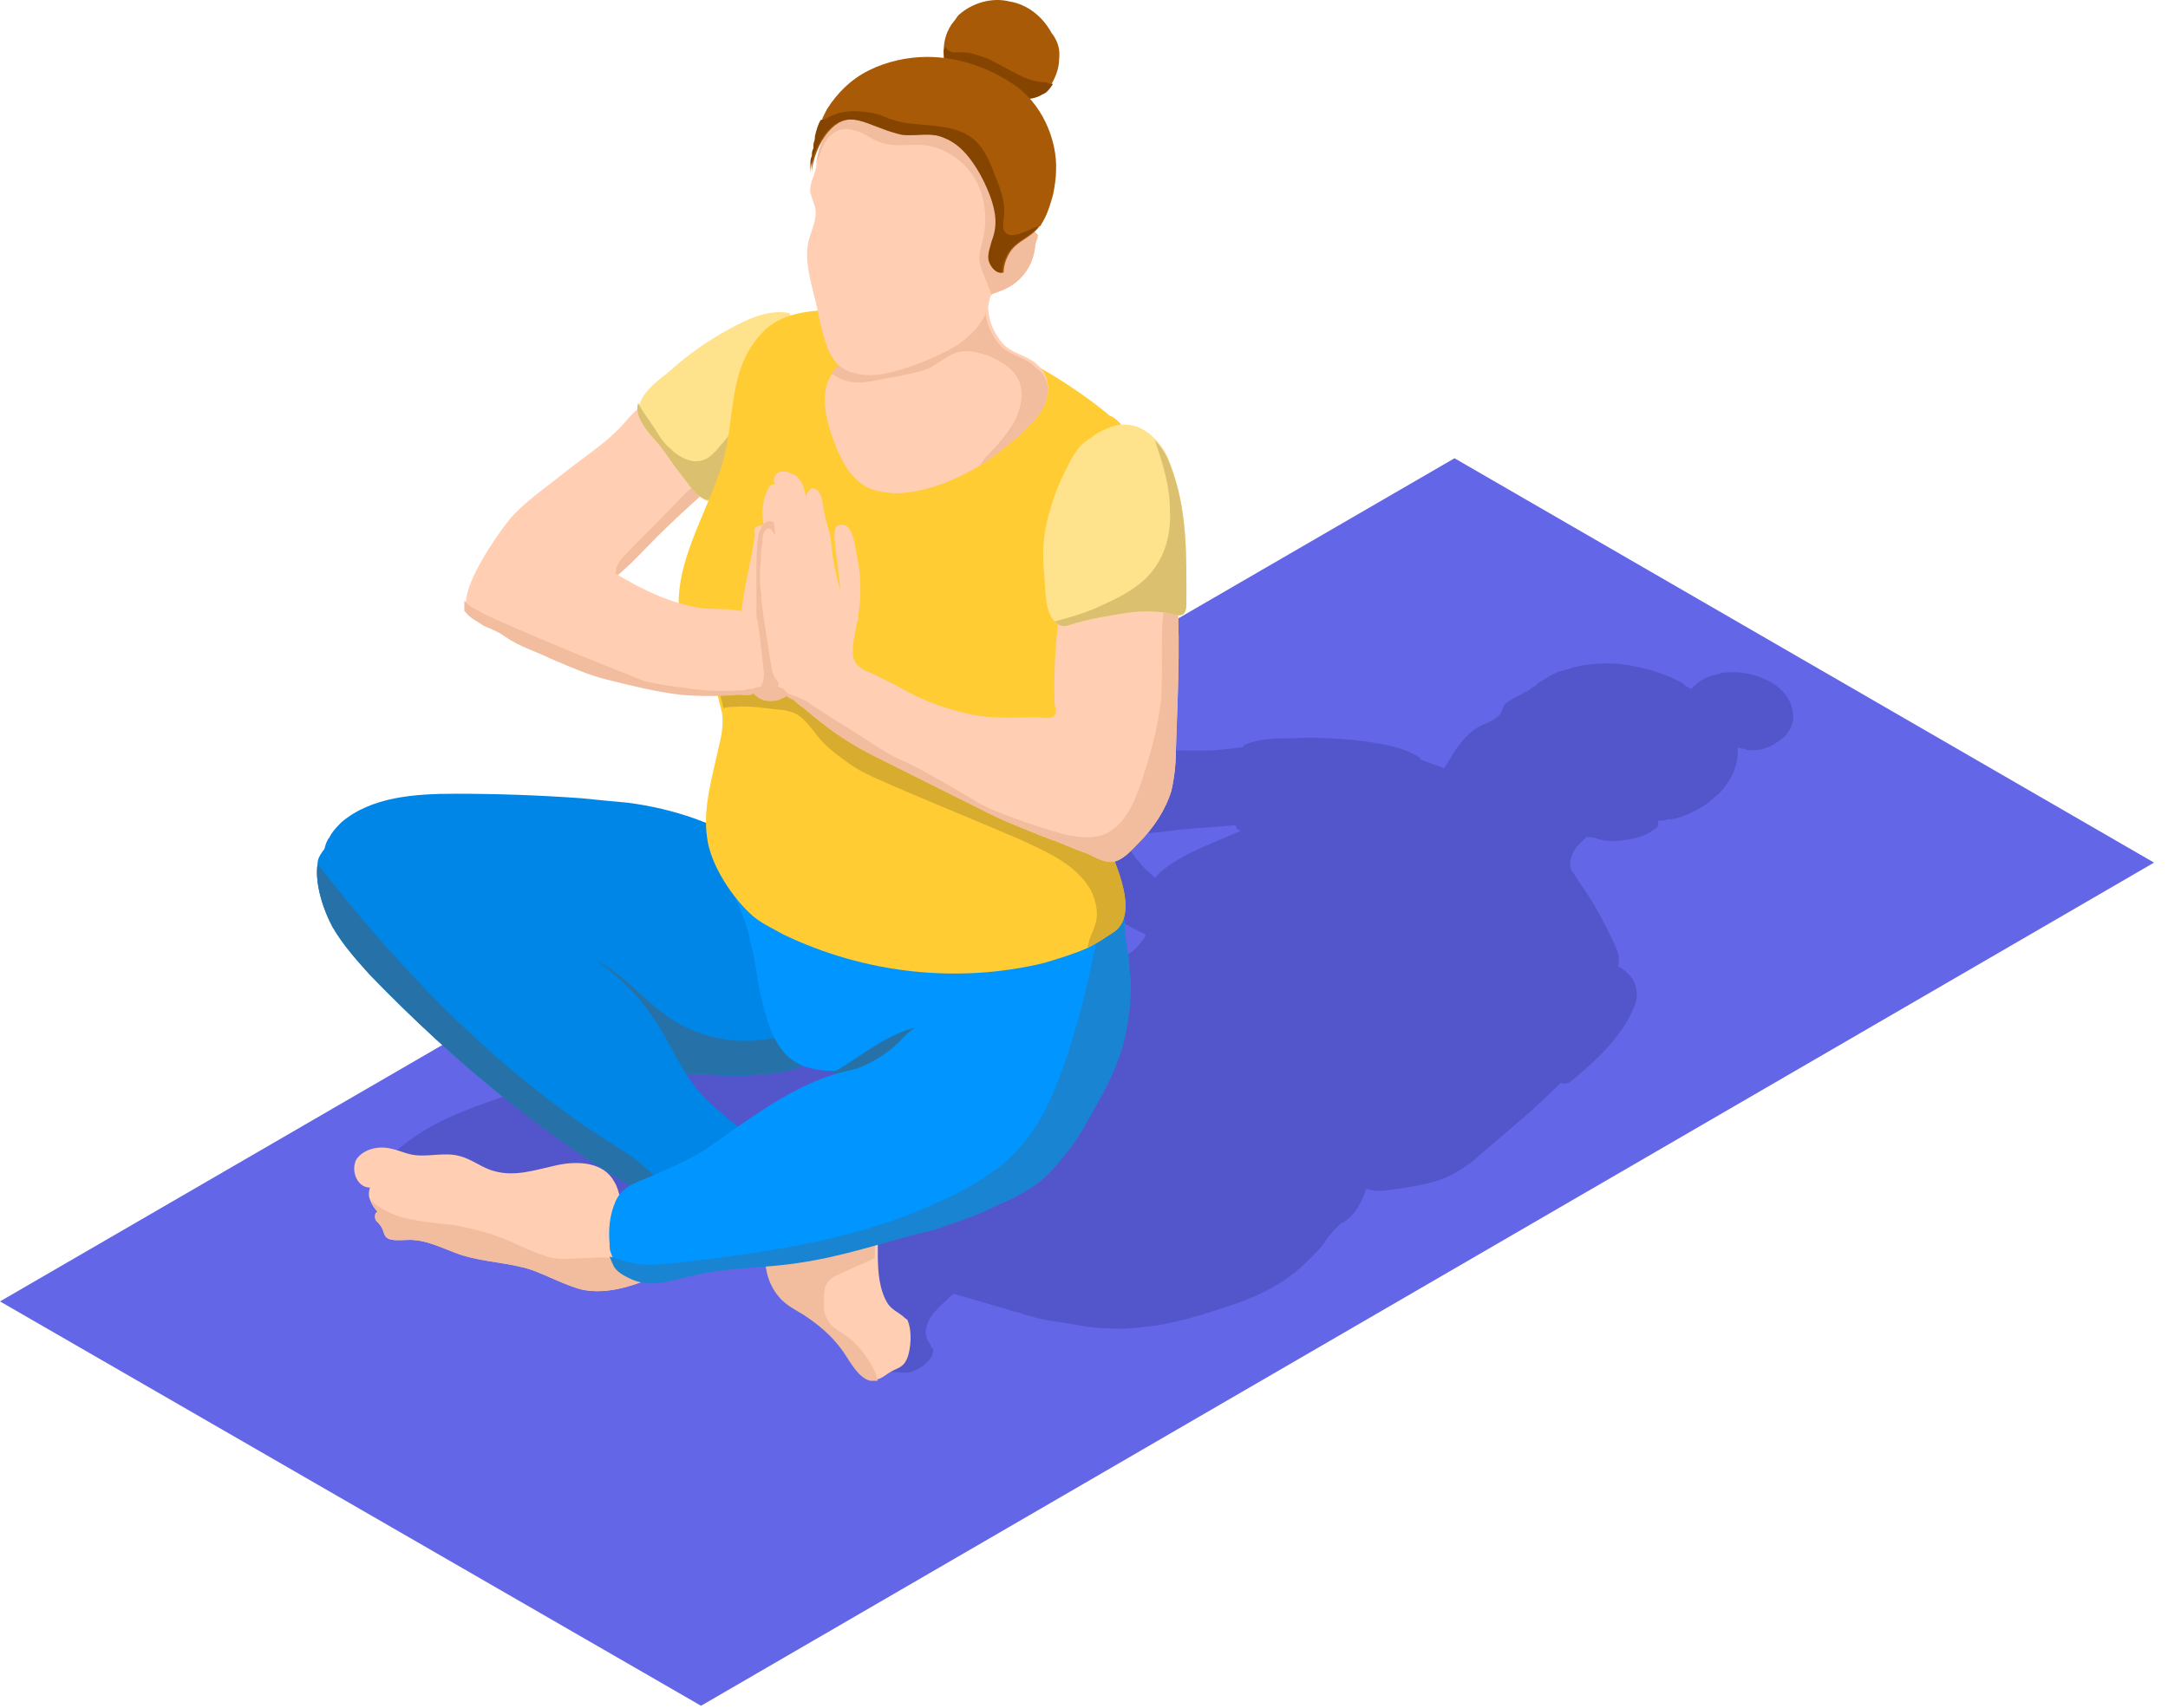
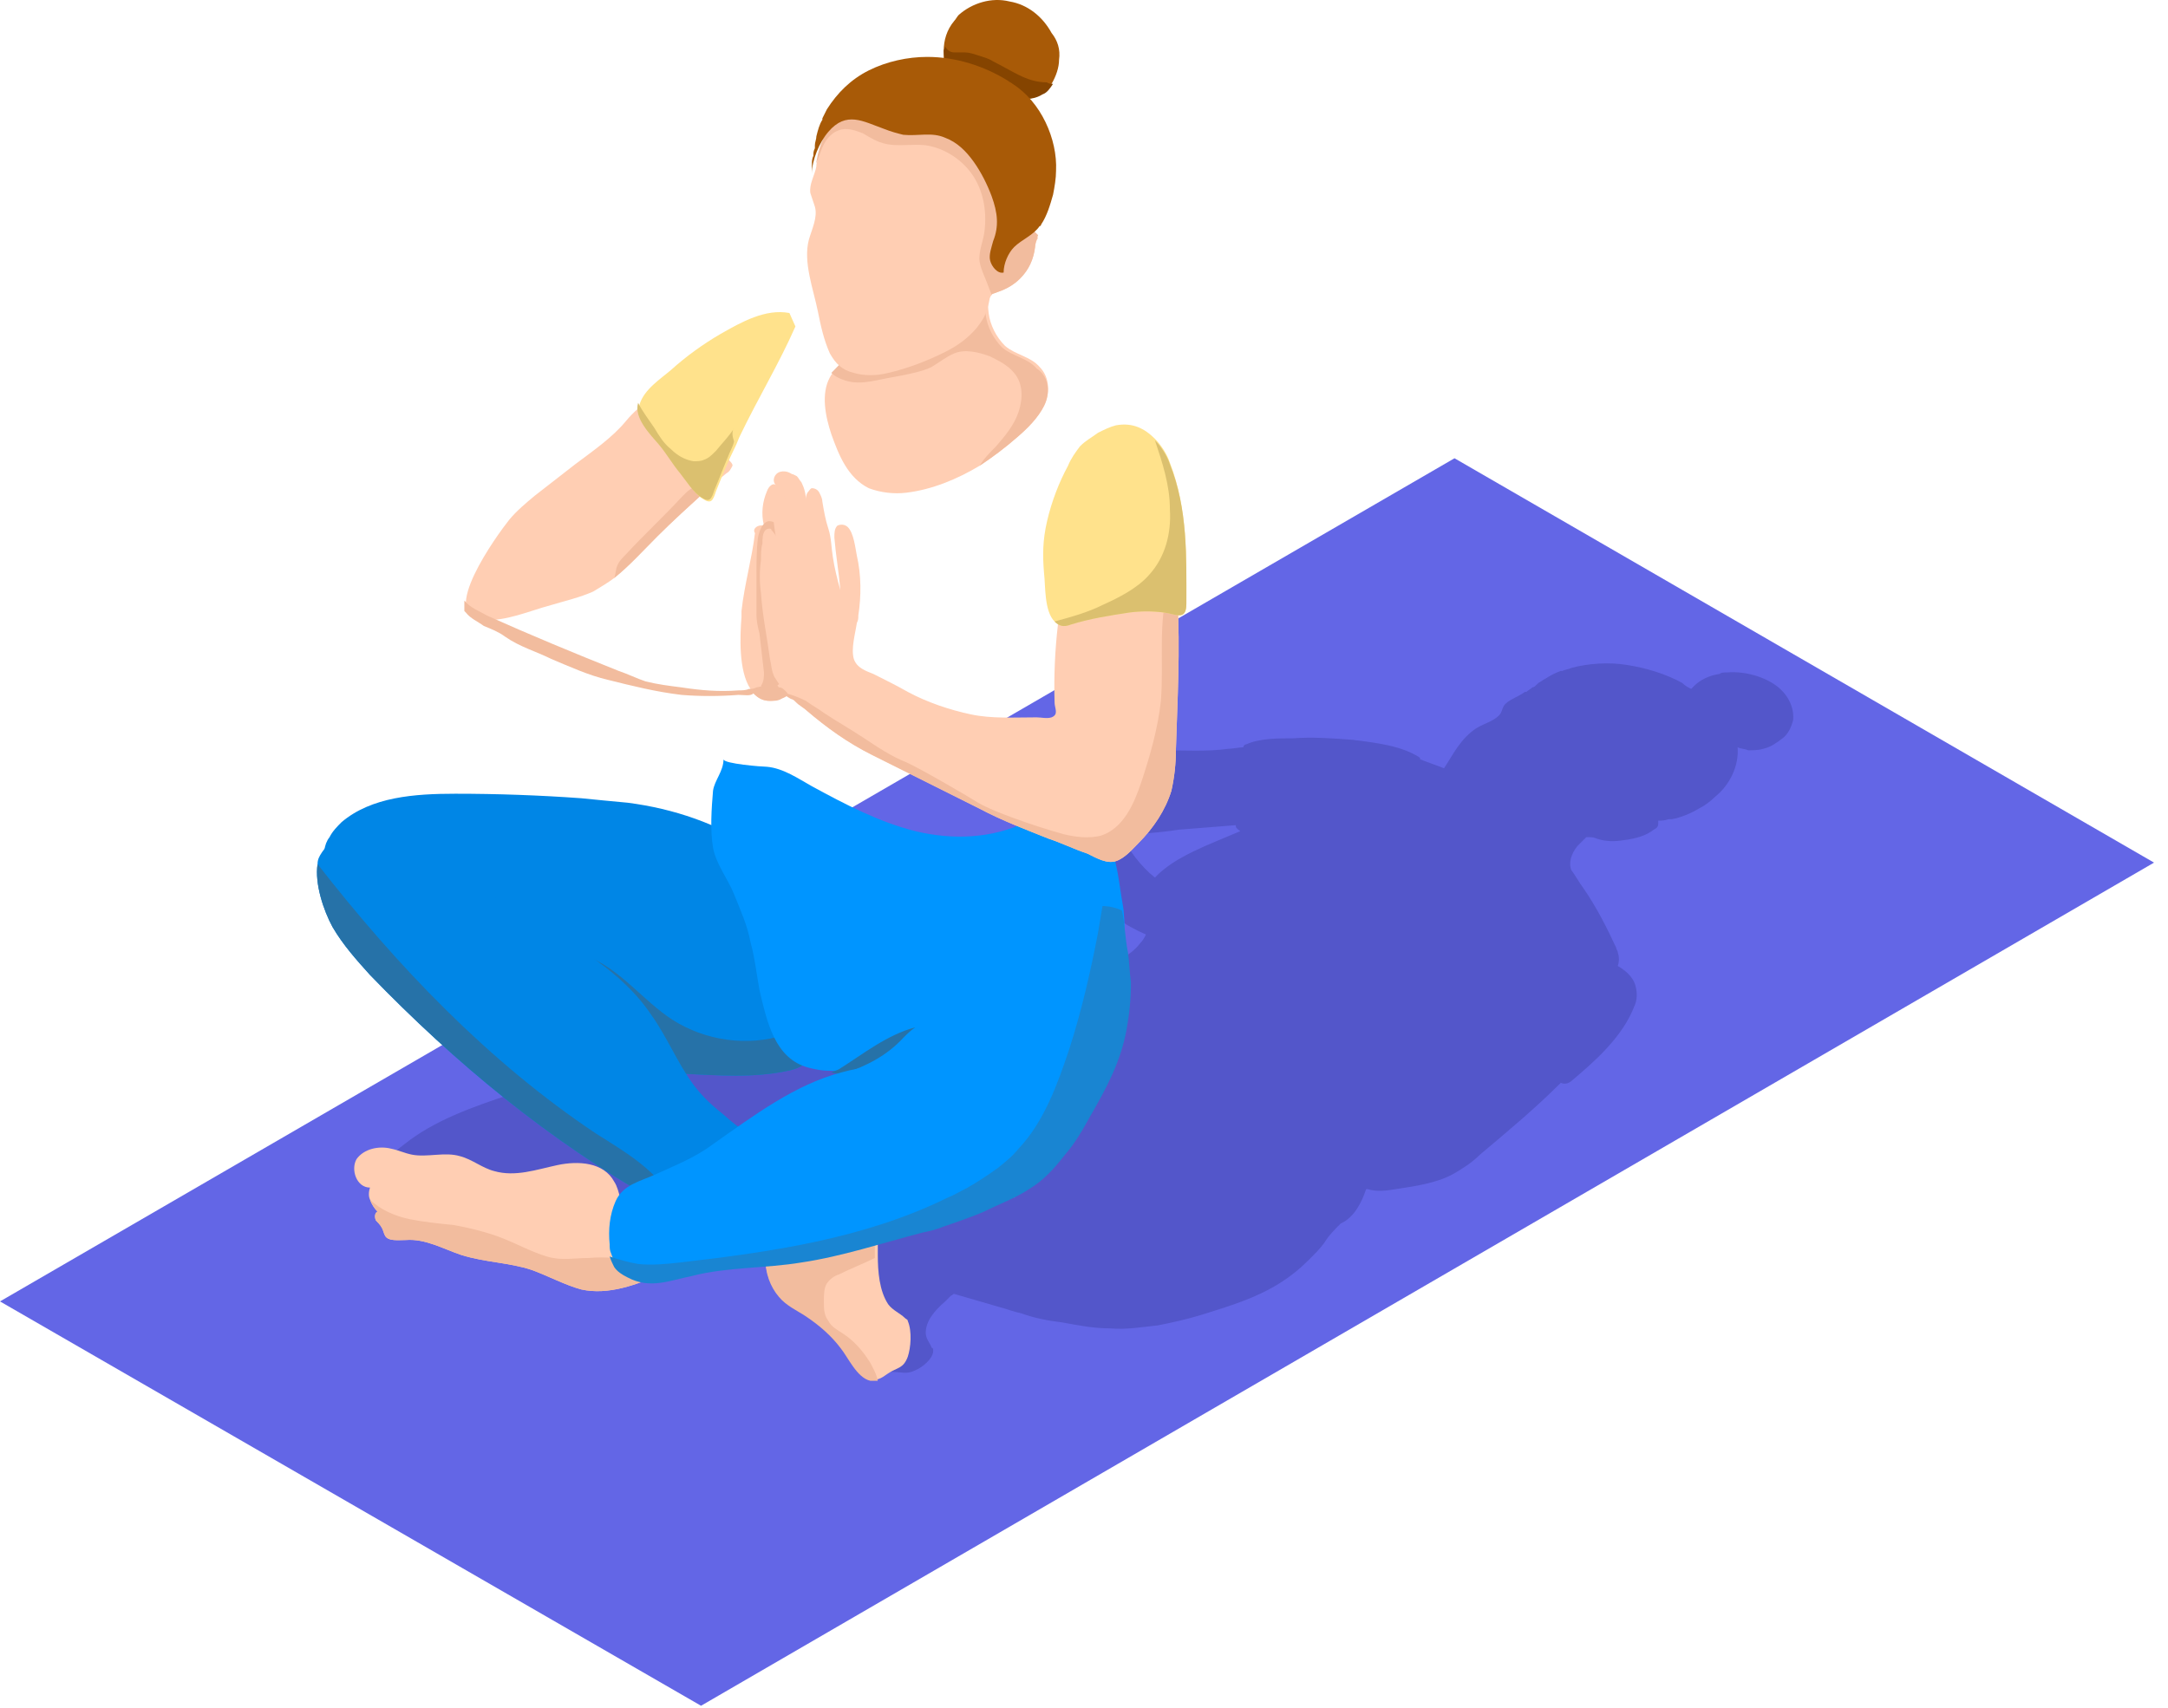
<svg xmlns="http://www.w3.org/2000/svg" width="118" height="93" viewBox="0 0 118 93" fill="none">
  <g clip-path="url(#clip0_173_1688)">
    <path d="M38.156 92.862L117.24 46.961L79.166 24.948L0 70.849L38.156 92.862Z" fill="#6366E6" />
    <path d="M88.95 54.788C89.113 54.462 89.113 54.054 89.031 53.728C88.95 53.321 88.623 52.913 88.053 52.587C88.134 52.342 88.134 52.098 88.053 51.853C88.053 51.772 87.971 51.69 87.971 51.608C87.482 50.548 86.911 49.407 86.177 48.347C85.933 48.021 85.77 47.695 85.525 47.369C85.362 46.961 85.525 46.472 85.851 46.064C86.014 45.901 86.177 45.738 86.341 45.575C86.422 45.575 86.422 45.575 86.504 45.575C86.585 45.575 86.748 45.575 86.911 45.657C87.4 45.82 87.89 45.82 88.379 45.738C89.031 45.657 89.602 45.494 90.009 45.167C90.172 45.086 90.254 45.005 90.254 44.841C90.254 44.76 90.254 44.678 90.254 44.678C90.417 44.678 90.58 44.678 90.825 44.597C90.906 44.597 90.906 44.597 90.988 44.597C91.477 44.515 92.048 44.271 92.455 44.026C92.781 43.863 93.108 43.618 93.352 43.374C94.167 42.722 94.657 41.662 94.575 40.683C94.738 40.765 94.983 40.765 95.146 40.846C95.39 40.846 95.716 40.846 95.961 40.765C96.369 40.683 96.695 40.439 97.021 40.194C97.347 39.95 97.51 39.542 97.592 39.216C97.673 38.564 97.347 37.83 96.695 37.341C96.043 36.852 94.983 36.525 94.004 36.607C93.841 36.607 93.678 36.607 93.597 36.688C93.026 36.77 92.537 37.014 92.211 37.341C92.129 37.422 92.129 37.422 92.048 37.504C91.885 37.422 91.722 37.341 91.558 37.178C90.662 36.688 89.602 36.362 88.542 36.199C87.564 36.036 86.422 36.118 85.525 36.362C85.362 36.444 85.199 36.444 85.036 36.525H84.954C84.71 36.607 84.384 36.77 84.139 36.933C83.976 37.014 83.895 37.096 83.732 37.178L83.65 37.259C83.569 37.341 83.487 37.422 83.406 37.422C83.324 37.504 83.161 37.585 83.079 37.667C83.079 37.667 83.079 37.667 82.998 37.667C82.672 37.911 82.183 38.074 81.938 38.319C81.775 38.482 81.775 38.645 81.693 38.808C81.449 39.216 80.796 39.379 80.389 39.623C79.492 40.194 79.084 41.091 78.595 41.825C78.188 41.662 77.698 41.499 77.291 41.336V41.254C76.312 40.602 74.926 40.439 73.622 40.276C72.562 40.194 71.421 40.113 70.361 40.194C69.545 40.194 68.567 40.194 67.833 40.52C67.752 40.52 67.67 40.602 67.67 40.683C67.426 40.683 67.1 40.765 66.855 40.765C65.713 40.928 64.409 40.846 63.267 40.846C62.371 40.846 61.392 40.846 60.495 40.846C59.843 40.846 59.191 40.846 58.62 40.928C57.887 41.01 54.625 41.662 53.973 42.477L53.892 42.559V42.64C53.892 42.966 54.055 43.211 54.218 43.455L54.299 43.537C54.381 43.618 54.462 43.782 54.544 43.863C54.625 43.945 54.707 44.108 54.788 44.189C55.114 44.76 55.685 45.331 56.093 45.901C56.664 46.553 57.234 47.206 57.968 47.858C58.865 48.592 59.68 49.326 60.74 49.978C61.229 50.304 61.8 50.63 62.371 50.875C62.289 51.038 62.208 51.201 62.045 51.364C61.8 51.69 61.392 52.016 60.903 52.261C59.843 52.913 58.539 53.565 57.724 54.38C56.908 53.484 55.93 52.668 54.788 51.853C54.218 51.445 53.566 51.038 52.913 50.712C51.201 49.652 49.407 48.673 47.532 47.695C45.739 46.798 43.782 45.82 41.662 45.901C41.336 45.901 40.928 45.983 40.602 46.064C40.358 46.146 40.113 46.309 39.868 46.391H39.787C39.624 46.472 39.379 46.553 39.216 46.635C38.401 47.124 37.993 48.184 37.912 48.836C37.749 49.57 37.912 50.304 38.075 51.038C38.319 52.098 38.645 53.157 38.89 54.217C39.216 55.685 36.77 58.62 35.303 57.968C33.998 57.397 32.041 54.706 30.737 57.071C30.003 58.375 29.107 59.191 27.72 59.598C25.764 60.251 23.644 60.984 22.013 62.289C21.361 62.778 20.464 63.512 20.79 64.409C21.443 66.202 24.867 64.653 26.09 64.327C28.373 63.838 29.922 64.327 32.123 65.061C33.591 65.55 34.977 66.039 36.526 66.284C37.912 66.528 39.379 66.039 40.684 66.284C41.336 66.692 42.151 66.855 42.967 67.181C44.19 67.588 45.331 68.078 46.472 68.648C46.146 68.974 45.902 69.463 46.065 69.871C46.146 70.279 46.391 70.686 46.635 71.094C46.962 71.665 47.125 72.236 47.206 72.806C47.206 73.295 46.962 74.029 47.451 74.437C47.532 74.518 47.614 74.6 47.777 74.6C47.94 74.681 48.103 74.681 48.429 74.681C49.081 74.681 49.326 74.844 49.815 74.6C50.223 74.437 50.793 73.948 50.793 73.54C50.793 73.458 50.793 73.377 50.712 73.377C50.63 73.132 50.386 72.888 50.386 72.562C50.386 71.909 50.875 71.339 51.446 70.85C51.527 70.768 51.69 70.605 51.772 70.523C51.853 70.523 51.853 70.442 51.935 70.442C52.75 70.686 53.647 70.931 54.462 71.176C54.788 71.257 55.196 71.42 55.604 71.502C56.256 71.746 57.071 71.909 57.805 71.991C58.702 72.154 59.517 72.317 60.414 72.317C61.311 72.399 62.208 72.236 63.023 72.154C63.838 71.991 64.572 71.828 65.387 71.583C66.936 71.094 68.322 70.686 69.627 69.871C70.279 69.463 70.768 69.056 71.257 68.567C71.584 68.24 71.828 67.996 72.073 67.67C72.317 67.262 72.644 66.936 72.97 66.61C73.703 66.284 74.111 65.469 74.356 64.735H74.437C74.926 64.898 75.497 64.816 75.986 64.735C77.046 64.572 78.188 64.409 79.084 63.919C79.655 63.593 80.144 63.267 80.552 62.859C82.101 61.555 83.569 60.332 84.954 58.946C85.118 59.028 85.362 59.028 85.607 58.783C86.667 57.886 88.297 56.5 88.95 54.788ZM60.985 45.412C62.045 45.412 63.105 45.331 64.164 45.167C65.143 45.086 66.203 45.005 67.263 44.923V45.005C67.344 45.167 67.426 45.167 67.507 45.249C65.795 45.983 63.92 46.635 62.86 47.776C62.045 47.124 61.474 46.309 60.985 45.412C60.985 45.494 60.985 45.494 60.985 45.412ZM53.076 63.919C53.321 64.001 53.566 64.082 53.81 64.082C53.892 64.164 53.973 64.327 54.136 64.409C54.381 64.572 54.625 64.816 54.87 64.979C55.033 65.061 55.114 65.142 55.278 65.224C53.402 64.653 51.283 64.49 49.163 64.409C49.163 64.327 49.081 64.327 49.081 64.246C49 64.001 48.837 63.675 48.755 63.43C48.592 62.941 48.511 62.533 48.429 62.044C48.429 61.881 48.429 61.8 48.429 61.637C49.978 62.533 51.364 63.43 53.076 63.919Z" fill="#5356CA" />
    <path d="M39.868 25.355C39.786 25.519 39.705 25.682 39.542 25.763C39.134 26.089 38.727 26.415 38.4 26.741C37.504 27.557 36.607 28.372 35.791 29.187C34.976 30.003 34.242 30.818 33.427 31.47C33.101 31.715 32.693 31.959 32.286 32.204C31.552 32.53 30.818 32.693 30.003 32.938C28.78 33.264 27.557 33.835 26.252 33.753C23.806 33.59 27.068 29.106 27.72 28.291C28.128 27.801 28.617 27.394 29.106 26.986C29.84 26.415 30.573 25.845 31.307 25.274C32.286 24.54 33.346 23.806 34.079 22.91C34.487 22.42 34.895 22.094 35.384 21.687C36.199 22.339 36.851 23.073 37.667 23.725C38.074 23.97 39.949 25.029 39.868 25.355Z" fill="#FFCEB3" />
    <path d="M38.401 26.741C37.504 27.557 36.607 28.372 35.792 29.187C34.976 30.003 34.242 30.818 33.427 31.47C33.509 31.307 33.509 30.981 33.59 30.818C33.672 30.573 33.916 30.329 34.08 30.166C35.058 29.106 36.118 28.127 37.096 27.067C37.341 26.823 37.748 26.334 38.156 26.578C38.237 26.578 38.319 26.66 38.401 26.741Z" fill="#F2BC9E" />
    <path d="M43.293 17.773C42.396 19.812 41.254 21.687 40.276 23.725C40.194 23.888 40.113 24.133 40.031 24.296C39.624 25.111 39.298 25.927 38.971 26.742C38.808 27.231 38.727 27.476 38.238 27.149C37.83 26.905 37.422 26.253 37.096 25.845C36.689 25.356 36.362 24.785 35.955 24.296C35.466 23.725 34.569 22.828 34.813 22.013C35.058 21.198 35.955 20.627 36.526 20.138C37.341 19.404 38.238 18.752 39.216 18.181C40.358 17.529 41.662 16.795 42.966 17.04L43.293 17.773Z" fill="#FFE28C" />
    <path d="M39.868 23.643C39.868 23.806 39.95 23.969 39.95 24.051C39.868 24.377 39.705 24.622 39.624 24.866C39.379 25.437 39.135 26.089 38.89 26.66C38.727 27.149 38.645 27.394 38.156 27.067C37.748 26.823 37.341 26.171 37.015 25.763C36.607 25.274 36.281 24.703 35.873 24.214C35.384 23.643 34.487 22.747 34.732 21.931C34.977 22.42 35.303 22.828 35.629 23.317C35.873 23.725 36.118 24.133 36.526 24.459C36.852 24.785 37.259 25.029 37.748 25.111C37.912 25.111 38.156 25.111 38.319 25.029C38.564 24.948 38.727 24.785 38.971 24.54C39.298 24.133 39.705 23.725 39.95 23.317C39.868 23.399 39.868 23.562 39.868 23.643Z" fill="#DBC06F" />
    <path d="M44.027 56.174C44.027 56.419 44.108 56.663 44.108 56.908C44.108 57.153 44.108 57.397 44.027 57.56C43.864 58.049 43.293 58.212 42.885 58.294C41.01 58.702 39.053 58.539 37.178 58.457C36.2 58.376 35.221 58.294 34.325 58.131C33.917 58.049 33.591 57.968 33.183 57.886C32.042 57.56 30.982 56.989 29.922 56.419C27.558 55.196 25.193 53.891 22.829 52.668C21.687 52.016 20.464 51.446 19.486 50.549C18.508 49.652 17.774 48.429 17.611 47.124C17.611 46.554 17.611 45.983 17.937 45.575C18.1 45.249 18.345 45.005 18.589 44.76C20.22 43.374 22.584 43.211 24.785 43.211C27.068 43.211 29.351 43.292 31.634 43.456C32.449 43.537 33.265 43.619 34.161 43.7C36.689 44.026 39.053 44.842 41.173 46.227C42.151 46.961 42.314 48.347 42.641 49.407C43.13 51.69 43.782 53.891 44.027 56.174Z" fill="#0086E6" />
    <path d="M44.026 56.174C44.026 56.418 44.108 56.663 44.108 56.907C44.108 57.152 44.108 57.397 44.026 57.56C43.863 58.049 43.292 58.212 42.885 58.293C41.009 58.701 39.053 58.538 37.177 58.456C36.199 58.375 35.221 58.294 34.324 58.13C34.079 57.723 33.835 57.397 33.59 56.989C33.182 56.255 32.775 55.603 32.286 54.869L32.041 52.097C33.835 52.831 34.976 54.462 36.607 55.521C38.4 56.663 40.683 56.989 42.721 56.337C43.048 56.255 43.292 56.092 43.618 56.174C43.781 56.092 43.863 56.092 44.026 56.174Z" fill="#2672A8" />
    <path d="M41.499 64.083C40.928 64.735 39.624 66.61 38.727 66.773C38.319 66.855 37.667 66.447 37.259 66.202C36.77 65.958 36.199 65.632 35.71 65.387C29.922 62.126 24.785 57.886 20.138 53.076C19.404 52.261 18.67 51.445 18.1 50.467C17.61 49.57 17.121 48.103 17.284 47.043C17.284 46.798 17.366 46.635 17.529 46.391C17.855 45.901 18.344 45.575 18.915 45.412C19.486 45.249 20.056 45.249 20.627 45.249C22.828 45.249 24.378 46.472 26.008 47.94C26.416 48.347 26.823 48.755 27.313 49.163C27.72 49.489 28.209 49.733 28.617 49.978C31.145 51.364 33.835 52.831 35.466 55.277C36.281 56.419 36.852 57.805 37.667 58.946C38.075 59.517 38.564 60.006 39.053 60.414C39.379 60.658 39.705 60.984 40.031 61.229C40.602 61.637 41.336 62.126 41.743 62.615C42.314 63.267 41.988 63.512 41.499 64.083Z" fill="#0086E6" />
    <path d="M36.526 65.142C36.281 65.305 35.955 65.305 35.71 65.386C29.922 62.125 24.785 57.886 20.138 53.075C19.404 52.26 18.67 51.445 18.1 50.467C17.61 49.57 17.121 48.102 17.284 47.042C21.605 52.586 26.579 57.804 32.449 61.718C33.998 62.696 35.547 63.593 36.526 65.142Z" fill="#2672A8" />
    <path d="M61.148 49.488C61.066 48.999 60.985 48.51 60.903 47.939C60.822 47.368 60.658 46.716 60.495 46.064C60.169 45.086 59.68 44.189 58.783 43.944C57.805 43.618 56.827 44.352 55.848 44.759C53.973 45.656 51.853 45.738 49.815 45.248C47.858 44.759 45.983 43.781 44.19 42.803C43.456 42.395 42.64 41.824 41.744 41.743C41.499 41.743 39.379 41.58 39.379 41.335C39.379 41.987 38.89 42.477 38.809 43.047C38.727 44.026 38.645 45.167 38.809 46.145C38.972 47.042 39.624 47.858 39.95 48.673C40.276 49.488 40.684 50.385 40.847 51.282C41.091 52.179 41.173 52.994 41.336 53.891C41.744 55.603 42.151 57.641 44.026 58.13C44.352 58.212 44.76 58.293 45.086 58.293C45.249 58.293 45.494 58.293 45.657 58.375H45.739C47.206 58.619 47.125 60.087 48.021 60.984C48.755 61.718 49.652 62.451 50.304 63.267C50.63 63.674 50.793 64.163 51.12 64.571C51.201 64.734 51.283 64.816 51.283 64.979C51.446 65.468 51.201 65.957 51.12 66.446C51.935 66.365 52.587 66.039 53.321 65.631C54.136 65.223 54.952 64.897 55.767 64.408C56.582 63.919 57.153 63.267 57.724 62.533C58.294 61.881 58.702 61.147 59.109 60.413C59.925 58.864 60.74 57.56 61.066 55.766C61.229 54.951 61.311 54.054 61.311 53.157C61.311 52.586 61.229 52.097 61.148 51.526C61.229 51.037 61.229 50.303 61.148 49.488Z" fill="#0095FF" />
    <path d="M49.815 55.929C49.57 56.092 49.325 56.337 49.163 56.5C48.266 57.478 47.124 58.049 45.901 58.457H45.82C45.657 58.457 45.412 58.457 45.249 58.375C45.412 58.294 45.494 58.294 45.657 58.212C46.961 57.397 48.266 56.337 49.815 55.929Z" fill="#2672A8" />
    <path d="M49.407 73.866C49.163 74.518 48.837 74.436 48.348 74.763C48.103 74.926 48.022 75.007 47.777 75.089C47.695 75.089 47.532 75.089 47.369 75.089C46.635 74.926 46.146 73.784 45.739 73.295C45.249 72.643 44.597 72.072 43.863 71.583C43.374 71.257 42.803 71.012 42.396 70.523C41.907 69.952 41.662 69.219 41.662 68.485C41.744 67.996 41.662 67.425 41.907 67.017C41.988 66.773 42.233 66.528 42.559 66.447C43.537 66.12 44.842 65.957 45.902 65.713C46.228 65.631 46.635 65.55 46.962 65.631C47.369 65.794 47.614 66.12 47.695 66.528C47.695 66.609 47.695 66.691 47.777 66.773C47.777 67.099 47.777 67.425 47.777 67.751C47.777 67.914 47.777 68.159 47.777 68.322C47.777 69.219 47.858 70.278 48.348 71.012C48.592 71.338 49 71.501 49.244 71.746C49.326 71.828 49.407 71.828 49.407 71.909C49.652 72.48 49.571 73.376 49.407 73.866Z" fill="#FFCEB3" />
    <path d="M47.614 66.936C47.614 67.262 47.614 67.588 47.614 67.914C47.614 68.077 47.614 68.322 47.614 68.485C46.962 68.811 46.309 69.055 45.657 69.382C45.413 69.463 45.168 69.626 45.005 69.871C44.842 70.115 44.842 70.523 44.842 70.849C44.842 71.257 44.842 71.583 45.086 71.909C45.249 72.235 45.576 72.398 45.82 72.561C46.472 72.969 46.962 73.54 47.369 74.192C47.532 74.518 47.695 74.763 47.777 75.17C47.695 75.17 47.532 75.17 47.369 75.17C46.635 75.007 46.146 73.866 45.739 73.376C45.249 72.724 44.597 72.154 43.863 71.664C43.374 71.338 42.803 71.094 42.396 70.605C41.907 70.034 41.662 69.3 41.662 68.566C41.744 68.077 41.662 67.506 41.907 67.099C42.803 66.609 43.782 66.283 44.76 66.12C45.576 66.039 46.472 66.12 47.125 66.528C47.369 66.609 47.532 66.773 47.614 66.936Z" fill="#F2BC9E" />
    <path d="M36.608 69.055C36.444 69.137 36.282 69.219 36.118 69.3C34.651 69.952 33.102 70.523 31.634 70.197C30.737 69.952 29.841 69.463 28.944 69.137C27.721 68.729 26.416 68.729 25.112 68.322C24.134 67.996 23.155 67.425 22.095 67.506C21.688 67.506 21.117 67.588 20.954 67.262C20.872 67.099 20.872 67.017 20.791 66.854C20.709 66.691 20.546 66.528 20.465 66.447C20.383 66.284 20.383 66.039 20.546 65.957C20.383 65.794 20.22 65.55 20.139 65.305C20.057 65.142 20.057 64.897 20.139 64.653C19.405 64.653 19.079 63.675 19.405 63.104C19.812 62.533 20.628 62.37 21.28 62.533C21.688 62.615 22.014 62.778 22.421 62.859C23.237 63.022 24.215 62.696 25.03 62.941C25.683 63.104 26.253 63.593 26.905 63.756C28.047 64.082 29.188 63.675 30.33 63.43C31.471 63.185 32.857 63.267 33.428 64.327C33.591 64.571 33.672 64.897 33.754 65.224C34.08 65.876 34.651 66.284 35.303 66.365V67.262C35.874 67.832 36.282 68.485 36.608 69.055Z" fill="#FFCEB3" />
    <path d="M36.118 69.3C34.65 69.952 33.101 70.523 31.633 70.197C30.737 69.952 29.84 69.463 28.943 69.137C27.72 68.729 26.416 68.729 25.111 68.322C24.133 67.996 23.154 67.425 22.094 67.507C21.687 67.507 21.116 67.588 20.953 67.262C20.872 67.099 20.872 67.017 20.79 66.854C20.708 66.691 20.545 66.528 20.464 66.447C20.382 66.284 20.382 66.039 20.545 65.957C20.382 65.794 20.219 65.55 20.138 65.305C20.708 65.876 21.524 66.202 22.258 66.365C23.073 66.528 23.888 66.61 24.703 66.691C25.6 66.854 26.579 67.099 27.394 67.425C28.209 67.751 28.943 68.159 29.758 68.403C30.573 68.648 31.226 68.485 32.041 68.485C32.938 68.403 33.916 68.485 34.813 68.729C35.384 68.811 35.873 68.974 36.118 69.3Z" fill="#F2BC9E" />
    <path d="M54.299 63.512C54.218 64.001 54.054 64.409 53.81 64.817C53.728 64.898 53.647 65.061 53.565 65.143C52.995 65.795 52.261 66.284 51.446 66.61C51.038 66.773 50.712 66.855 50.304 66.936C48.103 67.507 45.901 68.241 43.7 68.567C41.743 68.893 39.624 68.811 37.748 69.301C36.526 69.545 35.466 70.034 34.243 69.382C33.916 69.219 33.672 69.056 33.509 68.811C33.427 68.648 33.346 68.485 33.264 68.241C33.183 68.078 33.183 67.915 33.183 67.751C33.101 66.936 33.183 66.121 33.509 65.387C33.916 64.49 34.813 64.327 35.71 63.92C36.77 63.431 37.83 63.023 38.808 62.289C41.01 60.74 43.292 59.028 45.82 58.376C46.961 58.05 48.184 57.968 49.57 58.212C50.222 58.294 50.793 58.62 51.446 58.865C52.261 59.272 53.076 59.68 53.647 60.414C54.218 61.311 54.462 62.452 54.299 63.512Z" fill="#0095FF" />
    <path d="M61.392 51.853C61.474 52.424 61.474 52.913 61.555 53.484C61.555 54.38 61.474 55.196 61.31 56.093C60.984 57.805 60.251 59.191 59.354 60.74C58.946 61.474 58.538 62.207 57.968 62.86C57.397 63.593 56.826 64.246 56.011 64.735C55.277 65.224 54.38 65.55 53.565 65.958C52.831 66.284 51.364 66.773 51.364 66.773C50.956 66.936 50.63 67.018 50.222 67.099C48.021 67.67 45.82 68.404 43.618 68.73C41.662 69.056 39.542 68.974 37.667 69.464C36.444 69.708 35.384 70.197 34.161 69.545C33.835 69.382 33.59 69.219 33.427 68.974C33.346 68.811 33.264 68.648 33.183 68.404C33.672 68.567 34.242 68.73 34.732 68.811C35.465 68.893 36.281 68.811 37.014 68.73C41.988 68.159 47.043 67.425 51.527 65.224C51.934 65.061 52.342 64.816 52.668 64.653C53.239 64.327 53.728 64.001 54.299 63.593C54.706 63.267 55.114 62.941 55.44 62.533C56.826 61.066 57.56 59.028 58.212 57.071C58.865 55.033 59.354 52.913 59.761 50.793L60.006 49.326C60.332 49.326 60.74 49.407 61.066 49.57C61.229 50.304 61.229 51.038 61.392 51.853Z" fill="#1985D2" />
-     <path d="M60.414 25.437C59.354 26.579 58.376 27.965 57.886 29.514C57.234 31.96 58.213 34.242 58.213 36.688C58.131 38.727 58.376 40.765 58.946 42.722C59.191 43.618 59.517 44.515 59.925 45.331C60.495 46.472 62.126 49.652 60.658 50.712C60.169 51.038 59.68 51.364 59.191 51.608C58.457 51.934 57.642 52.179 56.827 52.424C52.098 53.565 47.043 52.994 42.64 50.875C42.07 50.548 41.499 50.304 41.01 49.896C39.868 48.918 38.645 47.043 38.482 45.575C38.238 43.945 38.808 42.151 39.135 40.602C39.298 39.95 39.379 39.379 39.298 38.808C39.216 38.482 39.135 38.156 39.053 37.83C38.89 37.341 38.564 37.014 38.319 36.607C37.993 36.199 37.749 35.873 37.504 35.384C35.792 31.715 38.401 28.454 39.379 25.03C40.031 22.584 39.624 20.056 41.499 18.099C42.477 17.04 44.108 16.877 45.494 16.877C46.635 16.877 48.021 16.55 49.081 16.795C50.06 16.958 51.12 16.877 52.016 17.366C52.342 17.529 52.505 17.855 52.832 18.099C53.076 18.263 53.402 18.344 53.728 18.507C54.544 18.915 55.359 19.323 56.093 19.73C57.56 20.545 58.946 21.442 60.251 22.502C60.332 22.584 60.414 22.665 60.495 22.665C61.637 23.317 61.311 24.459 60.414 25.437Z" fill="#FFCC33" />
-     <path d="M60.659 50.712C60.169 51.038 59.68 51.364 59.191 51.608C59.191 51.445 59.273 51.364 59.273 51.201C59.436 50.793 59.599 50.467 59.68 50.059C59.762 49.489 59.599 48.918 59.354 48.429C58.539 47.043 56.99 46.391 55.604 45.738C53.321 44.76 51.12 43.863 48.837 42.885C47.94 42.477 47.043 42.151 46.228 41.58C45.657 41.173 45.086 40.765 44.597 40.194C44.19 39.705 43.782 39.053 43.211 38.808C42.967 38.727 42.722 38.645 42.477 38.645C41.662 38.564 40.847 38.401 39.95 38.482C39.787 38.482 39.542 38.482 39.379 38.564C39.298 38.237 39.216 37.911 39.135 37.585C38.972 37.096 38.645 36.77 38.401 36.362C38.645 36.281 38.89 36.199 39.053 36.199C39.787 36.036 40.602 35.873 41.417 35.955C42.07 35.955 42.722 36.118 43.293 36.444C43.863 36.77 44.434 36.933 45.005 37.259C47.777 38.89 50.63 40.683 53.728 41.58C55.441 42.069 57.316 42.151 59.028 42.722C59.273 43.618 59.599 44.515 60.006 45.331C60.495 46.472 62.126 49.652 60.659 50.712Z" fill="#D8AD2F" />
    <path d="M56.826 22.094C56.5 22.747 55.929 23.317 55.358 23.806C54.706 24.377 54.054 24.866 53.32 25.355C52.097 26.089 50.711 26.66 49.325 26.823C48.673 26.904 47.939 26.823 47.287 26.578C46.146 26.008 45.656 24.785 45.249 23.643C44.923 22.665 44.678 21.442 45.167 20.545C45.249 20.382 45.33 20.301 45.412 20.219C45.656 19.974 45.901 19.73 46.146 19.404C46.472 18.996 46.716 18.507 46.472 18.018L47.532 17.692C47.532 17.692 47.532 17.692 47.532 17.61C47.532 17.529 47.613 17.529 47.695 17.529C49.977 17.366 52.179 16.469 53.891 15.001C53.809 15.653 53.728 16.387 53.809 17.039C53.891 17.692 54.217 18.344 54.706 18.833C55.277 19.322 56.092 19.404 56.581 19.974C57.152 20.545 57.152 21.442 56.826 22.094Z" fill="#FFCEB3" />
    <path d="M56.826 22.095C56.5 22.747 55.929 23.317 55.359 23.807C54.706 24.377 54.054 24.867 53.321 25.356C53.565 24.948 53.891 24.622 54.217 24.296C54.706 23.725 55.196 23.154 55.44 22.421C55.685 21.687 55.685 20.872 55.196 20.301C54.87 19.893 54.38 19.649 53.891 19.404C53.239 19.16 52.505 18.996 51.934 19.241C51.527 19.404 51.119 19.73 50.712 19.975C50.385 20.138 50.059 20.219 49.733 20.301C49.081 20.464 48.429 20.546 47.695 20.709C47.287 20.79 46.798 20.872 46.309 20.79C45.901 20.709 45.494 20.546 45.249 20.301C45.494 20.056 45.738 19.812 45.983 19.486C46.309 19.078 46.553 18.589 46.309 18.1L47.369 17.773C47.369 17.773 47.369 17.773 47.369 17.692C47.369 17.61 47.45 17.61 47.532 17.61C49.815 17.447 52.016 16.55 53.728 15.083C53.647 15.735 53.565 16.469 53.647 17.121C53.728 17.773 54.054 18.426 54.543 18.915C55.114 19.404 55.929 19.486 56.419 20.056C57.152 20.546 57.152 21.442 56.826 22.095Z" fill="#F2BC9E" />
    <path d="M56.337 13.452C56.256 14.104 56.011 14.675 55.522 15.164C55.196 15.49 54.788 15.735 54.299 15.898C54.136 15.979 53.973 15.979 53.973 16.061C53.81 16.224 53.892 16.387 53.728 16.795C53.647 17.202 53.402 17.529 53.158 17.855C52.669 18.425 52.098 18.833 51.446 19.159C50.467 19.648 49.407 20.056 48.347 20.301C47.695 20.464 47.043 20.464 46.472 20.301C45.82 20.137 45.494 19.811 45.168 19.241C44.842 18.507 44.679 17.773 44.516 16.958C44.271 15.735 43.7 14.267 44.026 13.044C44.189 12.474 44.516 11.822 44.352 11.251C44.271 11.006 44.189 10.762 44.108 10.517C44.026 10.028 44.352 9.539 44.434 9.049C44.434 9.049 44.434 9.049 44.434 8.968C44.516 8.479 44.679 7.908 44.923 7.5C45.086 7.093 45.412 6.848 45.82 6.604C46.554 6.114 47.451 5.788 48.266 6.196C48.674 6.44 48.918 6.767 49.407 6.848C49.978 6.93 50.549 6.93 51.12 7.093C52.669 7.5 53.402 8.56 53.973 9.946C54.218 10.435 54.381 10.925 54.544 11.414C54.788 11.903 54.788 12.392 54.87 12.881C55.114 12.718 55.441 12.555 55.685 12.555C55.848 12.555 56.093 12.555 56.256 12.718C56.337 12.8 56.419 12.881 56.501 12.963C56.419 13.044 56.337 13.289 56.337 13.452Z" fill="#FFCEB3" />
    <path d="M56.337 13.452C56.256 14.104 56.011 14.675 55.522 15.164C55.196 15.49 54.788 15.735 54.299 15.898C54.136 15.979 53.973 15.979 53.973 16.061C53.892 15.816 53.81 15.653 53.728 15.409C53.565 15.001 53.402 14.675 53.321 14.267C53.239 13.778 53.484 13.207 53.565 12.718C53.728 11.658 53.565 10.517 52.995 9.62C52.424 8.723 51.446 8.071 50.386 7.908C49.652 7.826 48.837 7.989 48.184 7.826C47.777 7.745 47.369 7.5 46.962 7.256C46.554 7.093 46.065 6.929 45.657 7.093C45.168 7.256 44.842 7.745 44.679 8.234C44.597 8.479 44.516 8.642 44.434 8.886C44.434 8.886 44.434 8.886 44.434 8.805C44.516 8.316 44.679 7.745 44.923 7.337C45.086 6.929 45.412 6.685 45.82 6.44C46.554 5.951 47.451 5.625 48.266 6.033C48.674 6.277 48.918 6.603 49.407 6.685C49.978 6.766 50.549 6.766 51.12 6.929C52.669 7.337 53.402 8.397 53.973 9.783C54.218 10.272 54.381 10.761 54.544 11.251C54.788 11.74 54.788 12.229 54.87 12.718C55.114 12.555 55.441 12.392 55.685 12.392C55.848 12.392 56.093 12.392 56.256 12.555C56.337 12.637 56.419 12.718 56.501 12.8C56.419 13.044 56.337 13.289 56.337 13.452Z" fill="#F2BC9E" />
    <path d="M57.642 3.261C57.642 3.669 57.478 4.158 57.234 4.565C57.071 4.81 56.908 5.055 56.663 5.136C56.011 5.544 55.277 5.381 54.625 5.055C53.973 4.81 53.321 4.565 52.587 4.321C52.016 4.158 51.527 4.158 51.364 3.505C51.364 3.261 51.364 3.016 51.364 2.772C51.364 2.201 51.527 1.63 51.934 1.141C52.016 1.06 52.097 0.897 52.179 0.815C52.913 0.163 53.973 -0.163 54.951 0.081C55.929 0.244 56.745 0.897 57.234 1.793C57.56 2.201 57.723 2.69 57.642 3.261Z" fill="#A85A07" />
    <path d="M57.316 4.565C57.152 4.81 56.989 5.055 56.745 5.136C56.093 5.544 55.359 5.381 54.706 5.055C54.054 4.81 53.402 4.565 52.668 4.321C52.097 4.158 51.608 4.158 51.445 3.505C51.445 3.261 51.364 3.016 51.364 2.772C51.364 2.69 51.445 2.609 51.445 2.527C51.527 2.69 51.69 2.853 51.934 2.853C52.097 2.853 52.342 2.853 52.505 2.853C52.75 2.853 52.994 2.935 53.239 3.016C53.484 3.098 53.81 3.179 54.054 3.342C54.543 3.587 54.951 3.832 55.44 4.076C55.929 4.321 56.419 4.484 56.989 4.484C57.071 4.565 57.234 4.565 57.316 4.565Z" fill="#854400" />
    <path d="M57.479 9.294C57.479 9.702 57.397 10.191 57.316 10.599C57.153 11.169 56.99 11.74 56.663 12.229C56.663 12.311 56.582 12.311 56.582 12.311C56.256 12.8 55.604 13.045 55.196 13.452C54.87 13.778 54.625 14.349 54.625 14.838C54.299 14.92 53.973 14.512 53.892 14.186C53.81 13.86 53.973 13.452 54.055 13.126C54.381 12.311 54.299 11.577 53.973 10.68C53.728 10.028 53.402 9.376 52.995 8.805C52.587 8.234 52.098 7.745 51.446 7.501C50.712 7.175 49.978 7.419 49.163 7.338C48.837 7.256 48.511 7.175 48.103 7.011C46.962 6.604 46.065 6.033 45.086 7.175C44.597 7.745 44.19 8.724 44.19 9.457C44.19 9.294 44.19 9.131 44.19 8.968C44.19 8.805 44.19 8.642 44.271 8.479C44.271 8.316 44.271 8.234 44.352 8.071C44.352 7.99 44.352 7.99 44.352 7.908C44.352 7.745 44.434 7.582 44.434 7.419C44.516 7.093 44.597 6.767 44.76 6.522V6.441C44.842 6.278 44.923 6.115 45.005 5.952C45.575 5.055 46.309 4.321 47.288 3.832C48.266 3.343 49.407 3.098 50.467 3.098C52.016 3.098 53.565 3.587 54.87 4.402C54.951 4.484 55.033 4.484 55.114 4.566C56.663 5.544 57.56 7.582 57.479 9.294Z" fill="#A85A07" />
-     <path d="M56.501 12.311C56.175 12.8 55.523 13.045 55.115 13.452C54.789 13.778 54.544 14.349 54.544 14.838C54.218 14.92 53.892 14.512 53.81 14.186C53.729 13.86 53.892 13.452 53.974 13.126C54.3 12.311 54.218 11.577 53.892 10.68C53.647 10.028 53.321 9.376 52.914 8.805C52.506 8.234 52.017 7.745 51.365 7.501C50.631 7.175 49.897 7.419 49.082 7.338C48.756 7.256 48.429 7.175 48.022 7.011C46.88 6.604 45.984 6.033 45.005 7.175C44.516 7.745 44.108 8.724 44.108 9.457C44.108 9.294 44.108 9.131 44.108 8.968C44.108 8.805 44.108 8.642 44.19 8.479C44.19 8.316 44.19 8.234 44.272 8.071C44.272 7.99 44.272 7.99 44.272 7.908C44.272 7.745 44.353 7.664 44.353 7.501V7.419C44.434 7.093 44.516 6.767 44.679 6.522V6.441V6.522C44.924 6.522 45.087 6.359 45.331 6.278C46.065 5.952 46.88 6.033 47.696 6.196C48.022 6.278 48.266 6.441 48.593 6.522C49.326 6.767 50.06 6.767 50.875 6.848C51.609 6.93 52.425 7.093 52.995 7.582C53.484 7.99 53.81 8.642 54.055 9.294C54.381 10.11 54.789 11.006 54.626 11.903C54.626 12.148 54.544 12.474 54.707 12.637C54.87 12.882 55.278 12.8 55.523 12.719C56.012 12.556 56.256 12.392 56.501 12.311Z" fill="#854400" />
    <path d="M43.456 29.024C43.374 30.573 43.537 32.204 43.7 33.753C43.863 34.813 43.863 36.281 43.374 37.177C43.293 37.259 43.293 37.34 43.211 37.504C42.885 37.911 42.396 38.156 41.907 38.156C41.499 38.156 41.254 37.993 41.01 37.748C40.928 37.666 40.847 37.585 40.847 37.504C40.194 36.525 40.276 34.65 40.358 33.59C40.358 33.508 40.358 33.345 40.358 33.264C40.521 31.796 40.928 30.41 41.091 29.024C40.928 28.78 41.254 28.535 41.581 28.617C41.417 27.964 41.499 27.312 41.744 26.741C41.825 26.497 42.07 26.252 42.233 26.415C41.988 26.171 42.151 25.763 42.477 25.682C42.803 25.6 43.13 25.763 43.293 26.008C43.456 26.252 43.537 26.578 43.537 26.905C43.7 27.557 43.537 28.291 43.456 29.024Z" fill="#FFCEB3" />
    <path d="M42.722 29.188C42.64 29.025 42.559 28.78 42.396 28.617C42.233 28.454 42.07 28.372 41.825 28.372C41.499 28.454 41.336 28.861 41.254 29.269C41.173 29.921 41.173 30.655 41.173 31.307C41.173 31.797 41.173 32.204 41.173 32.693C41.173 32.938 41.173 33.183 41.173 33.427C41.173 33.835 41.254 34.161 41.336 34.487C41.417 35.221 41.499 35.873 41.581 36.607C41.581 36.851 41.581 37.096 41.417 37.341L41.662 37.585C41.662 37.504 41.744 37.504 41.825 37.504C42.151 37.422 42.477 37.259 42.64 37.014C42.967 36.607 43.048 36.036 43.13 35.547C43.456 33.427 43.537 31.226 42.722 29.188Z" fill="#F2BC9E" />
    <path d="M64.083 32.123C64.083 32.286 64.083 32.449 64.083 32.612C64.246 35.384 64.083 38.156 64.001 40.846C64.001 41.58 63.92 42.314 63.757 43.047C63.431 44.107 62.779 45.086 61.963 45.901C61.637 46.227 61.229 46.716 60.74 46.879C60.251 47.042 59.68 46.716 59.191 46.472C58.457 46.227 57.805 45.901 57.071 45.657C55.848 45.167 54.544 44.678 53.321 44.026C51.364 43.047 49.407 42.069 47.451 41.091C46.146 40.439 45.005 39.623 43.864 38.645C43.7 38.482 43.374 38.319 43.211 38.074C43.13 38.074 43.048 37.993 42.967 37.911C42.641 37.666 42.314 37.096 42.151 36.851C41.988 36.525 41.988 36.199 41.907 35.873C41.744 34.65 41.499 33.508 41.418 32.286C41.336 31.715 41.336 31.063 41.418 30.492C41.418 30.166 41.418 29.84 41.499 29.595C41.499 29.351 41.499 29.024 41.662 28.861C41.744 28.78 41.825 28.78 41.907 28.78C41.907 28.78 41.988 28.78 41.988 28.861C42.07 28.943 42.233 29.106 42.233 29.269C42.151 28.78 42.07 28.209 42.07 27.72C42.07 27.557 42.07 27.394 42.151 27.231C42.233 27.068 42.396 26.986 42.559 26.986C42.722 26.986 42.804 27.231 42.885 27.475C42.804 27.149 42.722 26.741 42.722 26.415C42.722 26.171 42.804 25.926 42.967 25.845C43.13 25.763 43.211 25.845 43.374 25.926C43.456 26.008 43.537 26.171 43.619 26.252C43.782 26.578 43.864 26.905 43.864 27.231C43.864 27.068 43.864 26.986 43.945 26.823C44.027 26.741 44.108 26.578 44.19 26.578C44.353 26.578 44.516 26.66 44.597 26.823C44.679 26.986 44.76 27.149 44.76 27.312C44.842 27.801 44.923 28.291 45.086 28.78C45.249 29.269 45.249 29.84 45.331 30.329C45.413 30.899 45.576 31.552 45.739 32.123C45.657 31.144 45.494 30.247 45.413 29.269C45.413 29.024 45.413 28.78 45.576 28.617C45.739 28.535 45.983 28.535 46.146 28.698C46.472 29.024 46.554 29.84 46.636 30.247C46.88 31.307 46.88 32.449 46.717 33.508C46.717 33.672 46.717 33.753 46.636 33.916C46.554 34.487 46.309 35.302 46.472 35.873C46.636 36.362 47.125 36.525 47.532 36.688C48.185 37.014 48.837 37.34 49.407 37.666C50.467 38.237 51.69 38.645 52.832 38.889C53.973 39.134 55.196 39.053 56.419 39.053C56.664 39.053 56.99 39.134 57.234 39.053C57.642 38.889 57.398 38.563 57.398 38.237C57.316 35.384 57.642 32.612 58.376 29.84L59.517 29.187C60.088 28.861 60.74 28.535 61.311 28.861C61.556 28.943 61.719 29.187 61.882 29.351C62.371 29.84 62.86 30.41 63.349 30.899C63.512 31.144 63.757 31.307 63.92 31.633C64.001 31.715 64.083 31.878 64.083 32.123Z" fill="#FFCEB3" />
    <path d="M64.082 32.122C64.082 32.285 64.082 32.448 64.082 32.611C64.246 35.383 64.082 38.156 64.001 40.846C64.001 41.58 63.919 42.313 63.756 43.047C63.43 44.107 62.778 45.086 61.963 45.901C61.637 46.227 61.229 46.716 60.74 46.879C60.251 47.042 59.68 46.716 59.191 46.472C58.457 46.227 57.805 45.901 57.071 45.656C55.848 45.167 54.544 44.678 53.321 44.026C51.364 43.047 49.407 42.069 47.45 41.091C46.146 40.438 45.005 39.623 43.863 38.645C43.782 38.563 43.618 38.482 43.537 38.4C43.374 38.319 43.292 38.156 43.129 38.074C43.048 38.074 42.64 37.829 42.722 37.748C42.722 37.748 42.722 37.748 42.803 37.748C43.129 37.829 43.537 37.992 43.863 38.156C44.189 38.4 44.515 38.563 44.841 38.808C45.575 39.297 46.309 39.705 47.043 40.194C47.776 40.683 48.51 41.172 49.326 41.498C50.059 41.824 52.587 43.292 53.239 43.7C53.81 44.026 54.462 44.27 55.114 44.515C56.011 44.841 56.989 45.167 57.886 45.412C58.538 45.575 59.272 45.656 59.925 45.493C61.147 45.086 61.718 43.781 62.126 42.558C62.615 41.091 63.023 39.623 63.186 38.156C63.349 36.036 63.023 33.916 63.593 31.959C63.838 31.878 64.001 31.959 64.082 32.122Z" fill="#F2BC9E" />
    <path d="M64.572 32.856C64.572 33.834 64.001 33.427 63.349 33.345C62.697 33.264 62.126 33.264 61.474 33.345C60.414 33.508 59.354 33.671 58.294 33.997C57.886 34.16 57.642 34.079 57.397 33.834C56.827 33.264 56.908 31.878 56.827 31.225C56.745 30.247 56.745 29.432 56.99 28.372C57.234 27.312 57.642 26.252 58.131 25.355C58.294 24.948 58.539 24.621 58.783 24.295C59.109 23.969 59.436 23.806 59.762 23.561C60.088 23.398 60.414 23.235 60.74 23.154C61.637 22.991 62.289 23.317 62.86 23.888C63.186 24.214 63.512 24.703 63.675 25.192C64.653 27.72 64.572 30.328 64.572 32.856Z" fill="#FFE28C" />
    <path d="M64.572 32.856C64.572 33.834 64.001 33.427 63.349 33.345C62.697 33.264 62.126 33.264 61.474 33.345C60.414 33.508 59.354 33.671 58.294 33.998C57.887 34.161 57.642 34.079 57.398 33.834C58.294 33.59 59.191 33.345 60.006 32.938C60.903 32.53 61.882 32.041 62.534 31.307C63.431 30.329 63.757 29.024 63.675 27.72C63.675 26.415 63.268 25.192 62.86 23.969C63.186 24.296 63.512 24.785 63.675 25.274C64.654 27.72 64.572 30.329 64.572 32.856Z" fill="#DBC06F" />
-     <path d="M41.499 36.036C41.499 36.444 41.336 36.933 41.254 37.341C41.254 37.504 41.173 37.585 41.091 37.585C40.928 37.748 40.602 37.667 40.276 37.667C39.216 37.748 38.156 37.748 37.178 37.667C35.792 37.504 34.487 37.178 33.183 36.852C32.123 36.607 31.063 36.118 30.085 35.71C29.269 35.302 28.373 35.058 27.557 34.487C27.068 34.161 26.416 33.916 26.008 33.509C25.764 33.183 25.682 32.856 25.601 32.53C25.601 31.715 26.09 30.818 26.66 30.248C27.557 29.432 28.862 29.025 30.003 29.269C31.145 29.514 31.96 30.329 32.938 30.9C33.101 30.981 33.264 31.144 33.509 31.226C34.977 32.123 36.526 32.856 38.156 33.101C38.564 33.183 39.542 33.101 40.358 33.264C40.847 33.346 41.254 33.59 41.254 33.916C41.336 34.813 41.417 35.465 41.499 36.036Z" fill="#FFCEB3" />
    <path d="M42.803 37.667C42.885 37.667 42.885 37.667 42.803 37.667C43.048 37.911 42.559 37.993 42.477 38.074C42.314 38.156 42.151 38.156 41.907 38.156C41.499 38.156 41.254 37.993 41.01 37.748C40.847 37.911 40.52 37.83 40.194 37.83C39.135 37.911 38.075 37.911 37.096 37.83C35.71 37.667 34.406 37.34 33.101 37.014C32.041 36.77 30.982 36.281 30.003 35.873C29.188 35.465 28.291 35.221 27.476 34.65C27.15 34.405 26.742 34.242 26.334 34.079C26.008 33.835 25.601 33.672 25.356 33.346L25.274 33.264C25.274 33.182 25.274 33.101 25.274 33.101C25.274 32.938 25.274 32.856 25.274 32.693C25.601 33.101 26.09 33.264 26.497 33.508C28.862 34.568 31.226 35.547 33.672 36.525C34.161 36.688 34.65 36.933 35.139 37.096C35.792 37.259 36.444 37.34 37.096 37.422C38.156 37.585 39.135 37.667 40.194 37.585C40.358 37.585 40.602 37.585 40.765 37.504C40.928 37.504 41.01 37.504 41.173 37.422C41.499 37.34 41.825 37.34 42.07 37.259C42.151 37.259 42.151 37.177 42.233 37.259C42.314 37.259 42.314 37.34 42.396 37.422C42.559 37.422 42.64 37.504 42.803 37.667C42.803 37.585 42.803 37.667 42.803 37.667Z" fill="#F2BC9E" />
  </g>
  <defs>
    <clipPath id="clip0_173_1688">
      <rect width="117.24" height="92.863" fill="white" />
    </clipPath>
  </defs>
</svg>